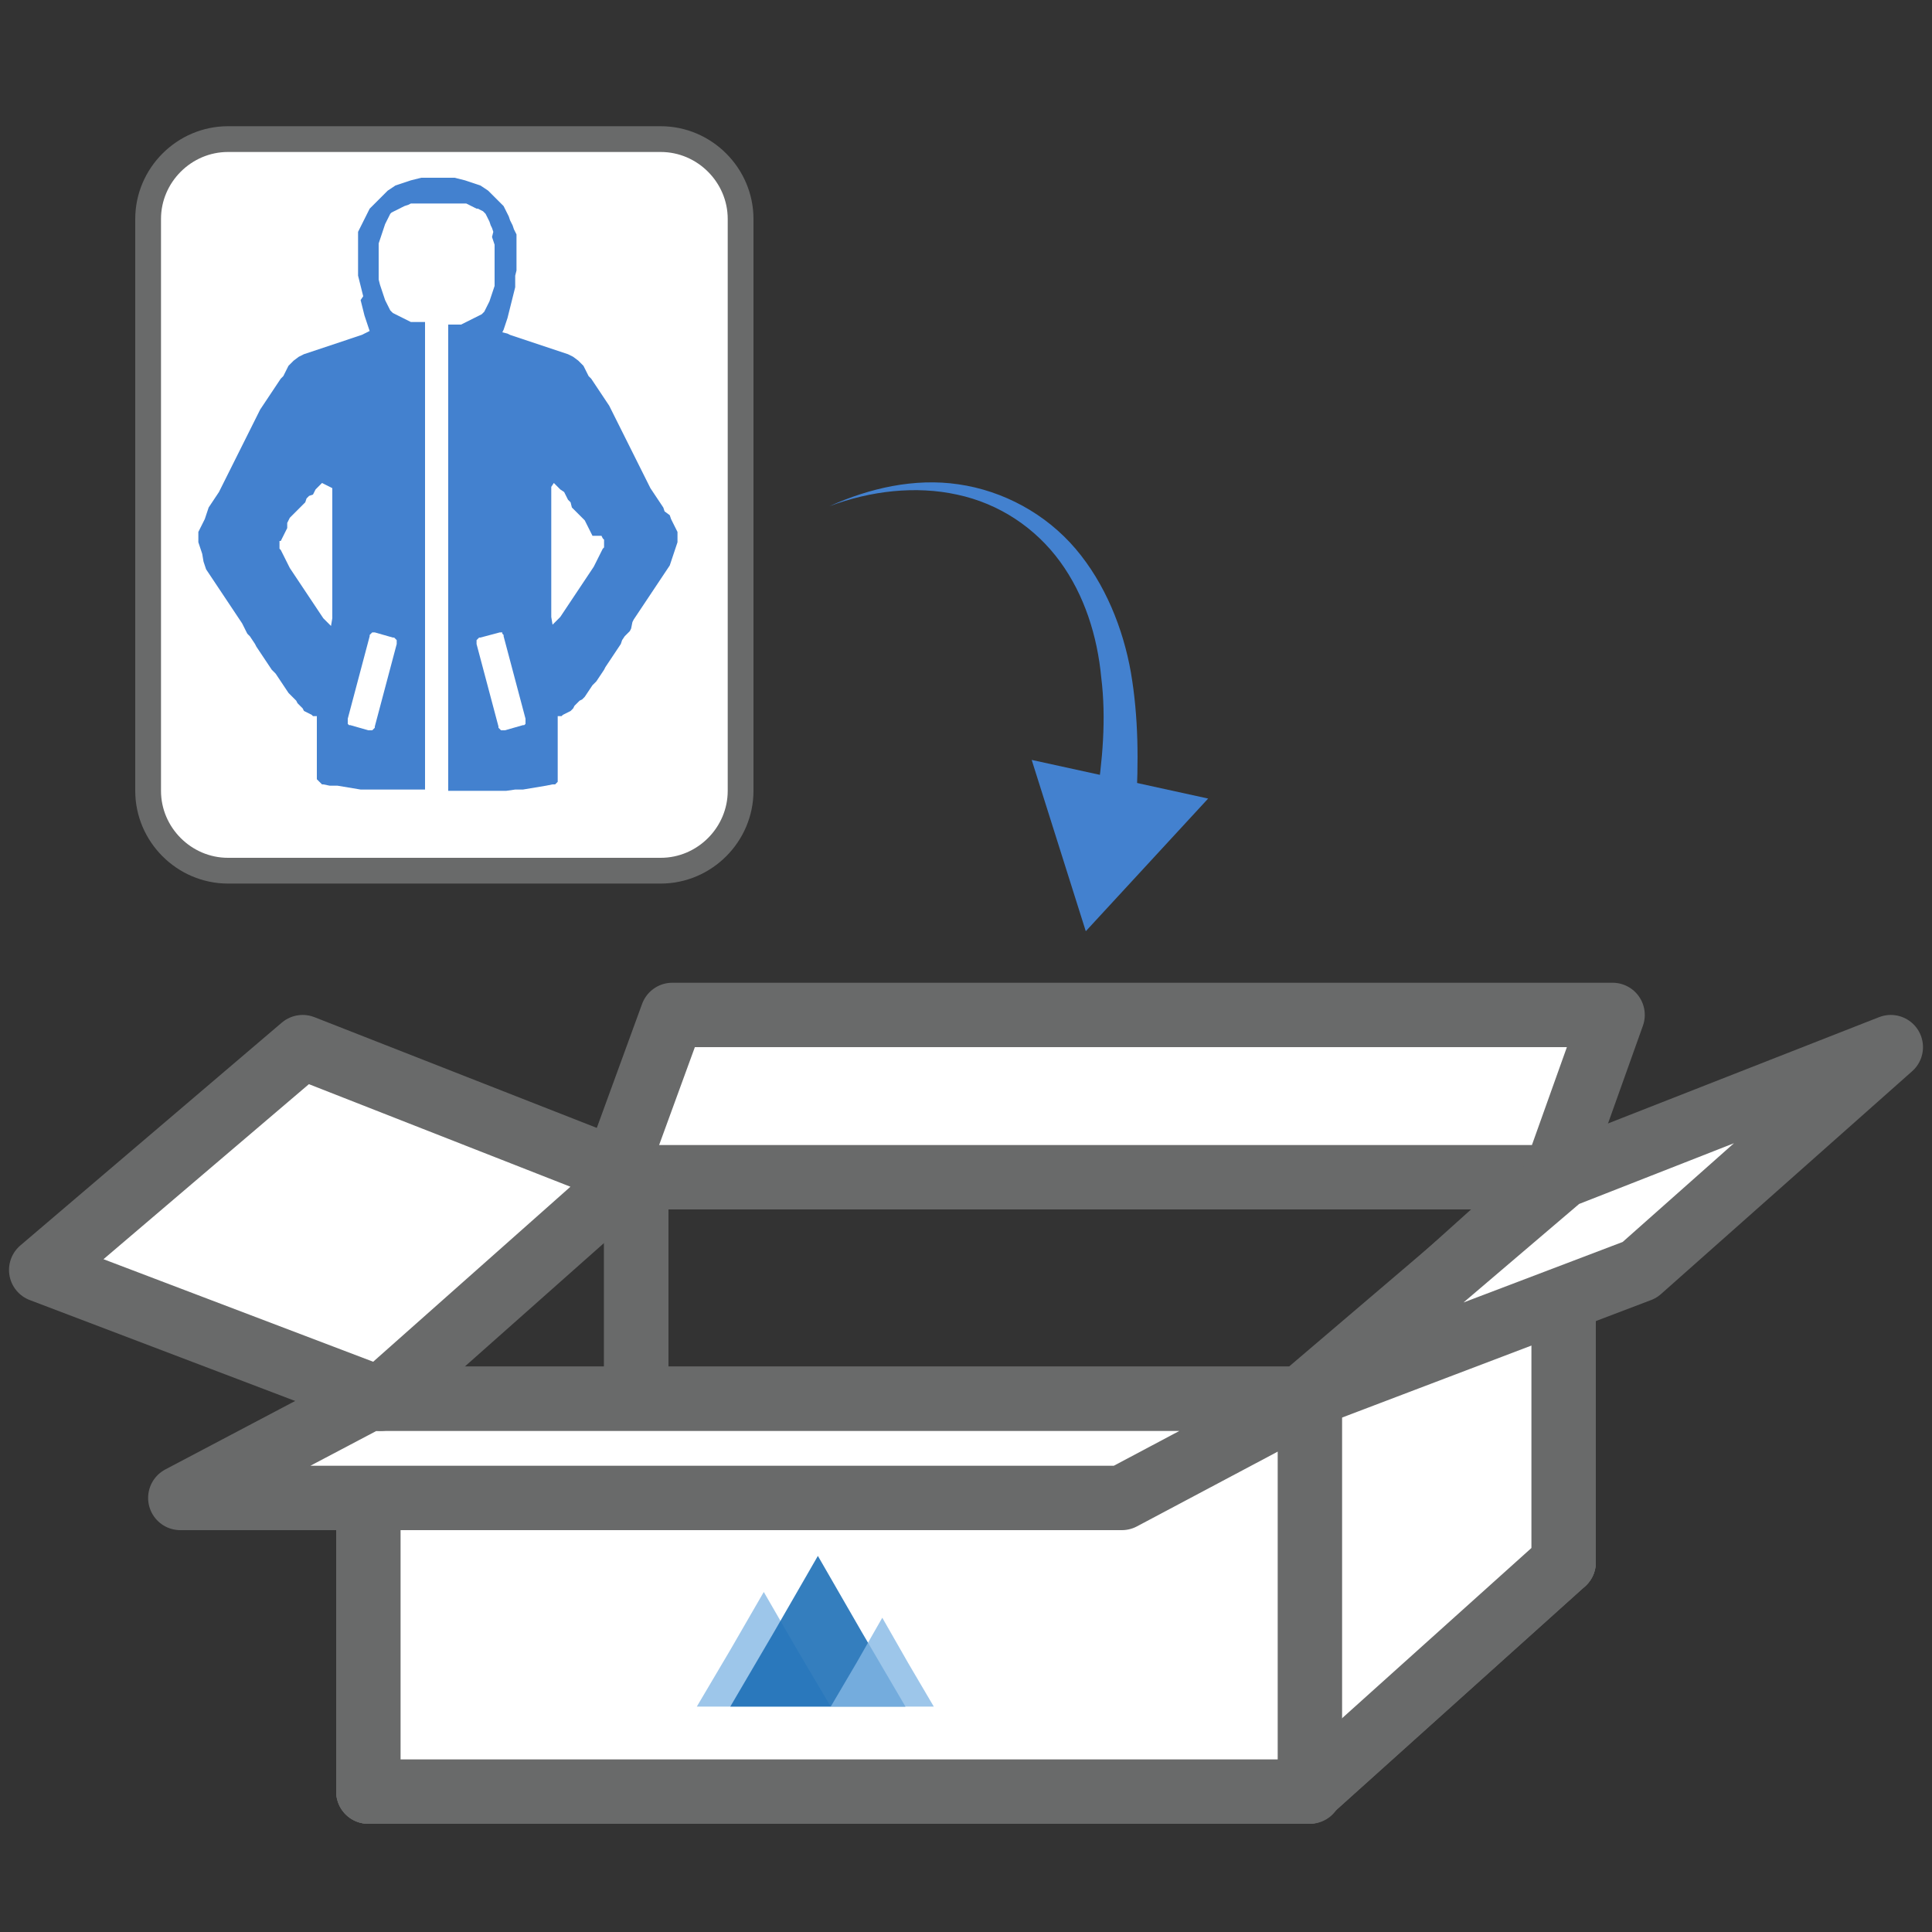
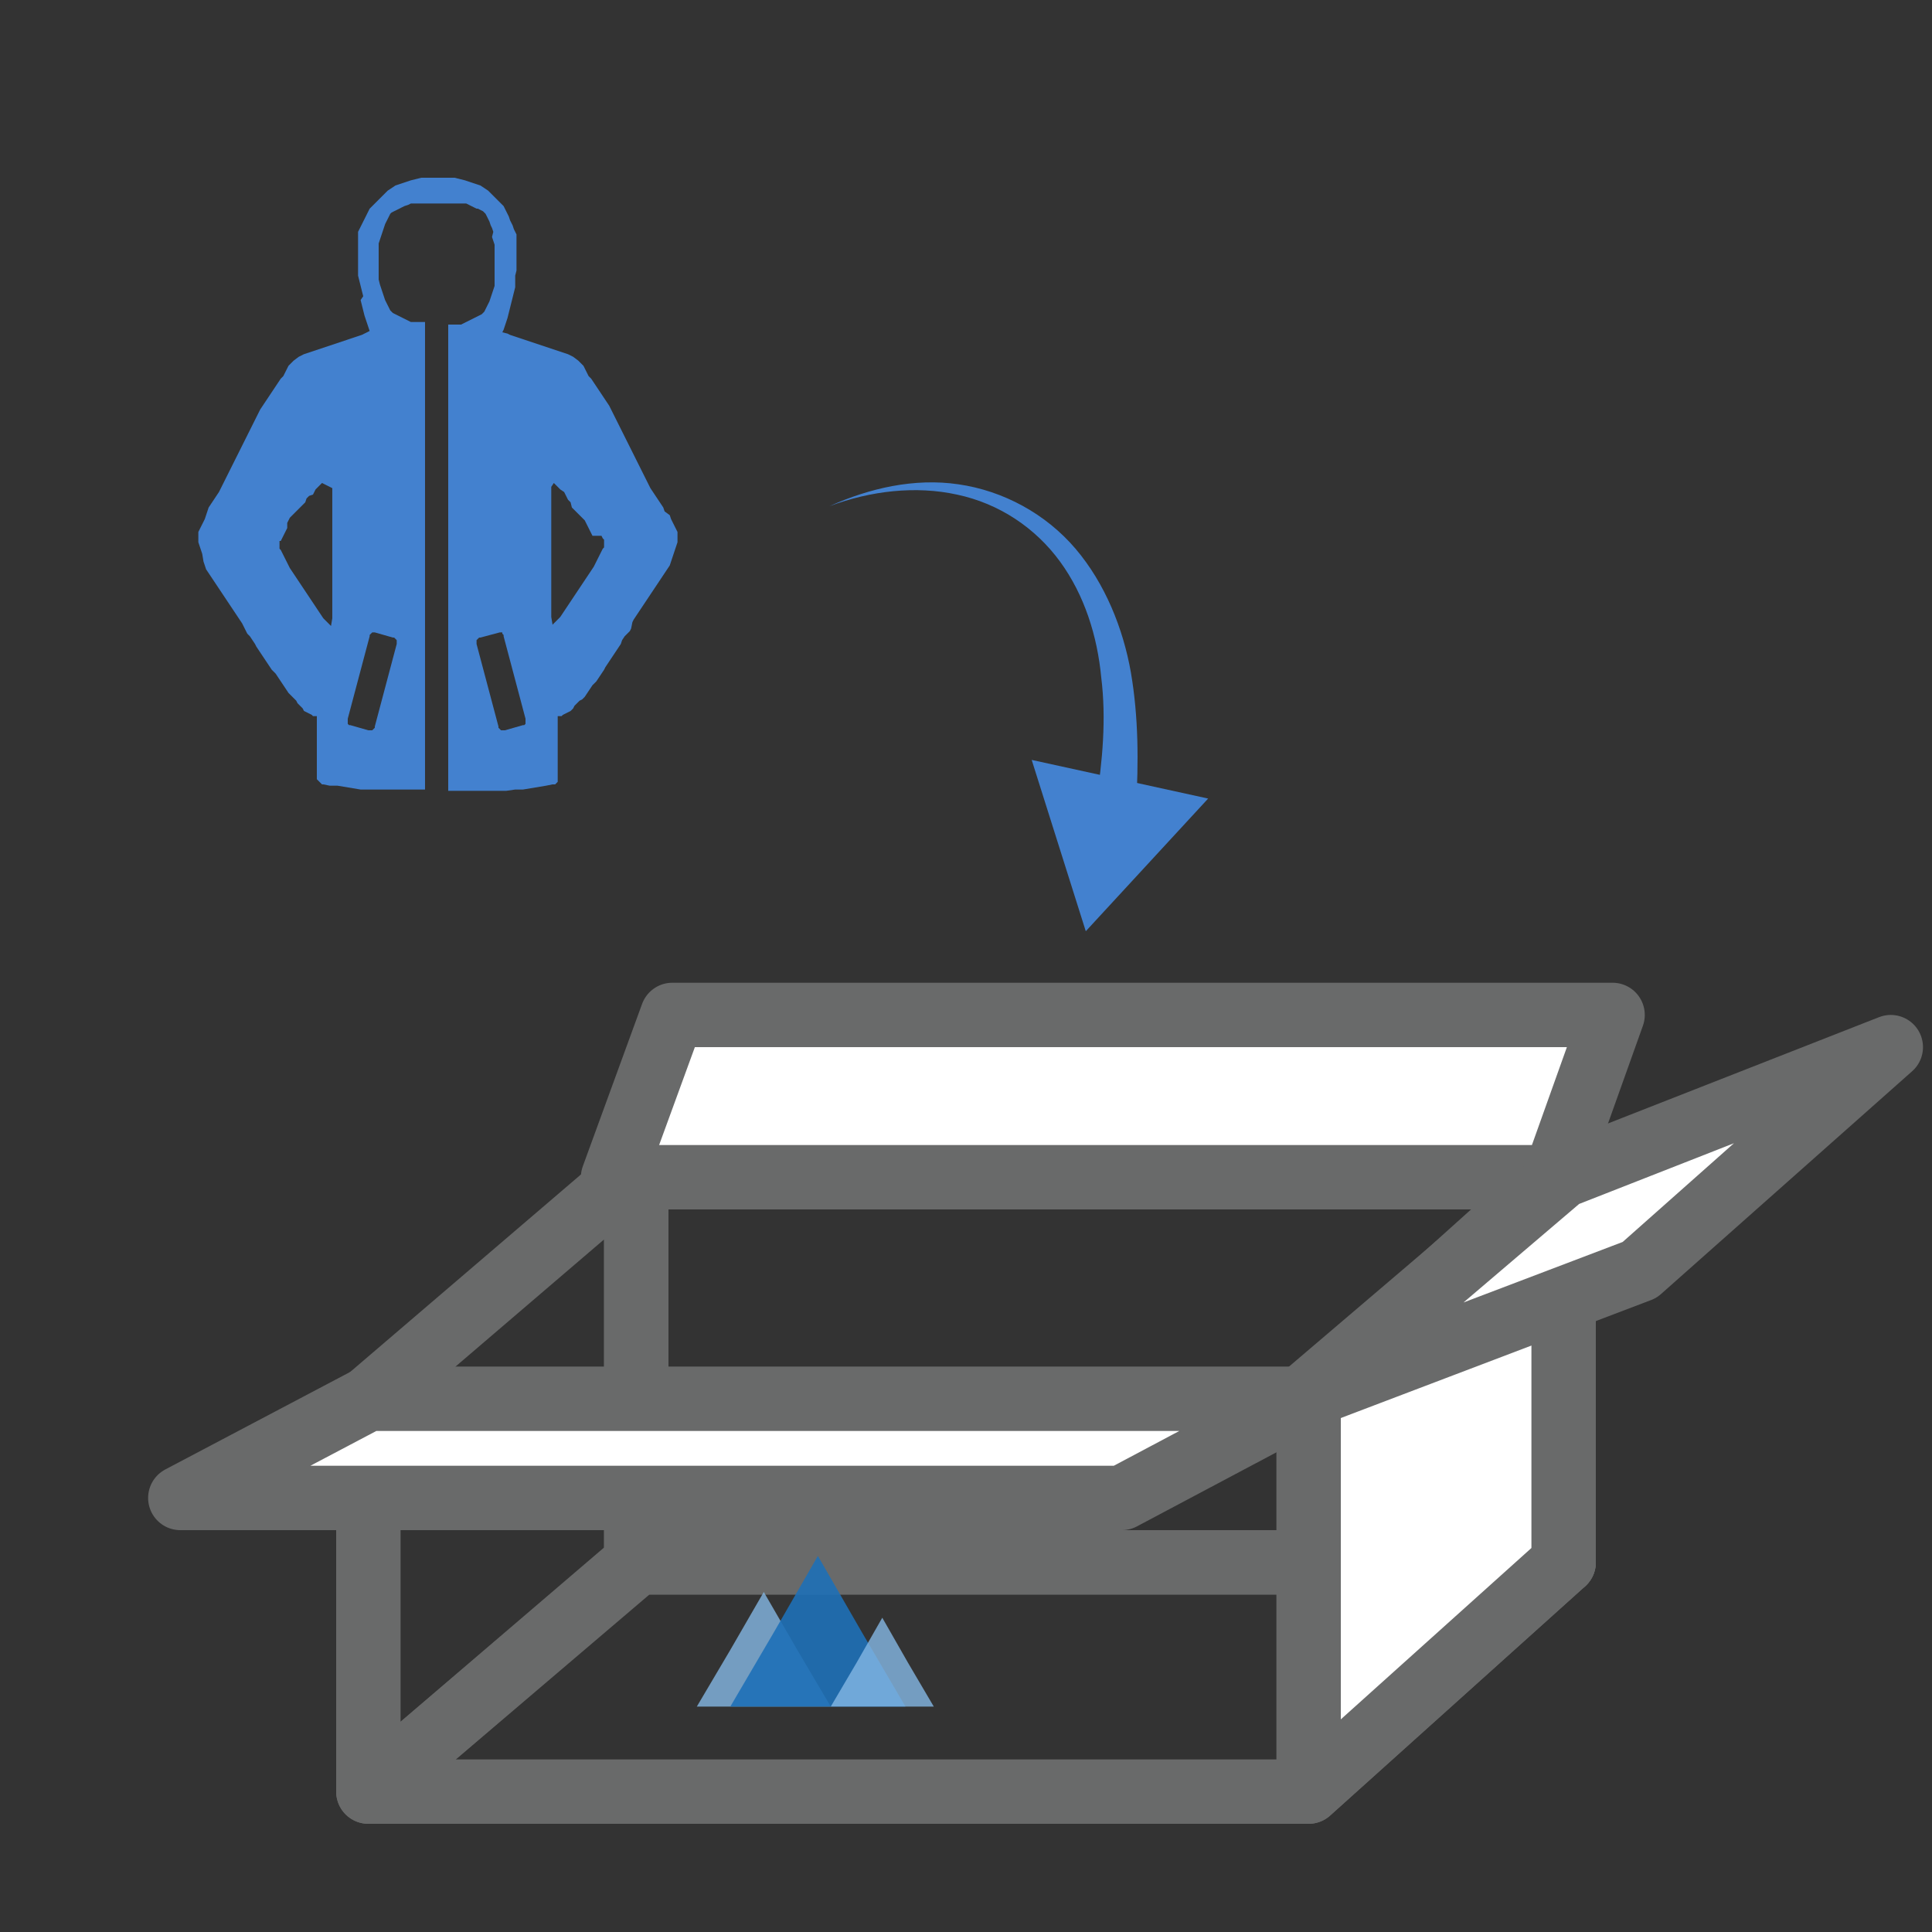
<svg xmlns="http://www.w3.org/2000/svg" version="1.1" id="Laag_1" x="0px" y="0px" viewBox="0 0 150 150" style="enable-background:new 0 0 150 150;" xml:space="preserve">
  <rect x="0" y="0" width="150" height="150" fill="#333333" stroke="none" />
  <style type="text/css">
	.st0{fill:none;stroke:#696A6A;stroke-width:5;stroke-linecap:round;stroke-linejoin:round;stroke-miterlimit:10;}
	.st1{fill:#FFFFFF;stroke:#696A6A;stroke-width:5;stroke-linecap:round;stroke-linejoin:round;stroke-miterlimit:10;}
	
		.st2{fill-rule:evenodd;clip-rule:evenodd;fill:#FFFFFF;stroke:#696A6A;stroke-width:2;stroke-linecap:round;stroke-linejoin:round;stroke-miterlimit:10;}
	.st3{opacity:0.8;fill:#84B8E5;enable-background:new    ;}
	.st4{opacity:0.9;fill:#1E70B7;enable-background:new    ;}
	.st5{fill-rule:evenodd;clip-rule:evenodd;fill:#4381CF;}
	.st6{fill:#4381CF;}
</style>
  <g>
    <g>
      <polygon class="st0" points="121.4,121.3 49.5,121.3 28.6,139.1 101.6,139.1   " />
      <rect x="49.4" y="90.8" class="st0" width="72" height="30.5" />
      <polygon class="st1" points="121.4,90.8 101.6,108.6 101.6,139.1 121.4,121.3   " />
      <polygon class="st0" points="49.4,90.8 28.6,108.6 28.6,139.1 49.4,121.3   " />
-       <rect x="28.6" y="108.6" class="st1" width="73.1" height="30.5" />
      <polygon class="st1" points="87.1,116.3 14,116.3 28.6,108.6 101.6,108.6   " />
      <polygon class="st1" points="120.7,91.4 47.6,91.4 52.2,78.8 125.2,78.8   " />
      <polygon class="st1" points="146.8,81.3 127.3,98.6 101,108.6 121.3,91.3   " />
-       <polygon class="st1" points="49,91.3 29.5,108.6 3.2,98.6 23.5,81.3   " />
    </g>
-     <path class="st2" d="M51.3,67.6H17.7c-3.4,0-6.2-2.8-6.2-6.2V17c0-3.4,2.8-6.2,6.2-6.2h33.6c3.4,0,6.2,2.8,6.2,6.2v44.4   C57.5,64.8,54.7,67.6,51.3,67.6z" />
    <g>
      <polygon class="st3" points="59.3,123.6 61.9,128.1 64.5,132.5 59.3,132.5 54.1,132.5 56.7,128.1   " />
      <polygon class="st4" points="63.5,120.8 66.9,126.7 70.3,132.5 63.5,132.5 56.7,132.5 60.1,126.7   " />
      <polygon class="st3" points="68.5,125.6 70.5,129.1 72.5,132.5 68.5,132.5 64.5,132.5 66.5,129.1   " />
    </g>
    <path id="XMLID_12643_" class="st5" d="M38.8,49.1L38.8,49.1l-1.5,0.4l-0.1,0l-0.1,0.1l-0.1,0.1l0,0.1l0,0.1l0,0.1l1.7,6.4l0,0.1   l0.1,0.1l0.1,0.1l0.1,0l0.1,0l0.1,0l1.4-0.4l0.1,0l0.1-0.1l0-0.1l0-0.1l0-0.1l0-0.1l-1.7-6.4l0-0.1l-0.1-0.1L39,49.1L38.8,49.1   L38.8,49.1z M29.1,49.1L29.1,49.1l-0.2,0l-0.1,0.1l-0.1,0.1l0,0.1l-1.7,6.4l0,0.1l0,0.1l0,0.1l0,0.1l0.1,0.1l0.1,0l1.4,0.4l0.1,0   l0.1,0l0.1,0l0.1-0.1l0.1-0.1l0-0.1l1.7-6.4l0-0.1l0-0.1l0-0.1l-0.1-0.1l-0.1-0.1l-0.1,0L29.1,49.1L29.1,49.1z M43.3,56l0,0.4   l0,0.4l0,0.4l0,0.4l0,0.4l0,0.3l0,0.3l0,0.3l0,0.3l0,0.3l0,0.3l0,0.2l0,0.2l0,0.2l0,0.2l0,0.1l-0.1,0.1l-0.1,0.1L43,60.9l-0.1,0   L42.4,61l-0.6,0.1l-0.6,0.1l-0.6,0.1L40,61.3l-0.7,0.1l-0.7,0l-0.7,0l-0.7,0l-0.8,0l-0.8,0l-0.8,0V30.7l0-0.4v-5.1l0.3,0l0.3,0   l0.2,0l0.2,0l0.2-0.1l0.2-0.1l0.2-0.1l0.2-0.1l0.2-0.1l0.2-0.1l0.2-0.1l0.2-0.1l0.2-0.2l0.1-0.2l0.1-0.2l0.1-0.2l0.1-0.2l0.1-0.3   l0.1-0.3l0.1-0.3l0.1-0.3l0-0.4l0-0.4l0-0.4l0-0.4l0-0.4l0-0.4l0-0.4l0-0.4l-0.1-0.3l-0.1-0.3L38.3,18l-0.1-0.3l-0.1-0.2L38,17.2   L37.9,17l-0.1-0.2l-0.1-0.2l-0.2-0.2l-0.2-0.1l-0.2-0.1L37,16.2l-0.2-0.1L36.6,16l-0.2-0.1l-0.2-0.1l-0.2,0l-0.2,0l-0.2,0l-0.2,0   l-0.2,0l-0.2,0l-0.3,0l-0.3,0H34h-0.3l-0.3,0l-0.2,0l-0.3,0l-0.2,0l-0.2,0l-0.2,0l-0.2,0l-0.2,0l-0.2,0.1L31.4,16l-0.2,0.1L31,16.2   l-0.2,0.1l-0.2,0.1l-0.2,0.1l-0.1,0.1l-0.1,0.2L30.1,17L30,17.2l-0.1,0.2l-0.1,0.3L29.7,18l-0.1,0.3l-0.1,0.3l-0.1,0.3l0,0.4l0,0.4   l0,0.4l0,0.4l0,0.4l0,0.4l0,0.4l0.1,0.4l0.1,0.3l0.1,0.3l0.1,0.3l0.1,0.3l0.1,0.2l0.1,0.2l0.1,0.2l0.1,0.2l0.2,0.2l0.2,0.1l0.2,0.1   l0.2,0.1l0.2,0.1l0.2,0.1l0.2,0.1l0.2,0.1l0.2,0l0.2,0l0.2,0l0.2,0l0.3,0v36.3l-0.8,0l-0.8,0l-0.7,0l-0.7,0l-0.7,0l-0.7,0L28,61.3   l-0.6-0.1l-0.6-0.1l-0.6-0.1L25.6,61l-0.5-0.1l-0.1,0l-0.1-0.1l-0.1-0.1l-0.1-0.1l-0.1-0.1l0-0.2l0-0.2l0-0.2l0-0.2l0-0.2l0-0.3   l0-0.3v-0.3v-0.3l0-0.3l0-0.4l0-0.4l0-0.4l0-0.4l0-0.4l0-0.4l-0.1,0l-0.1,0l-0.1,0l-0.1-0.1l-0.2-0.1l-0.2-0.1l-0.2-0.1L23.5,55   l-0.2-0.2l-0.2-0.2L23,54.4l-0.2-0.2l-0.2-0.2l-0.2-0.2l-0.2-0.3l-0.2-0.3l-0.2-0.3l-0.2-0.3l-0.2-0.3L21.1,52l-0.2-0.3l-0.2-0.3   l-0.2-0.3l-0.2-0.3l-0.2-0.3l-0.2-0.3L19.8,50l-0.2-0.3l-0.2-0.3l-0.2-0.2L19.1,49L19,48.8l-0.1-0.2l-0.1-0.2l-0.2-0.3l-0.2-0.3   l-0.2-0.3l-0.2-0.3l-0.2-0.3l-0.2-0.3l-0.2-0.3l-0.2-0.3l-0.2-0.3l-0.2-0.3l-0.2-0.3l-0.2-0.3l-0.2-0.3l-0.2-0.3l-0.1-0.3l-0.1-0.3   L15.7,43l-0.1-0.3l-0.1-0.3l-0.1-0.3l0-0.2l0-0.2l0-0.1l0-0.1l0-0.2l0.1-0.2l0.1-0.2l0.1-0.2l0.1-0.2l0.1-0.2L16,40l0.1-0.3   l0.1-0.3l0.2-0.3l0.2-0.3l0.2-0.3l0.2-0.3l0.2-0.4l0.2-0.4l0.2-0.4l0.2-0.4l0.2-0.4l0.2-0.4l0.2-0.4l0.2-0.4l0.2-0.4l0.2-0.4   l0.2-0.4l0.2-0.4l0.2-0.4l0.2-0.4l0.2-0.4l0.2-0.4l0.2-0.3l0.2-0.3l0.2-0.3l0.2-0.3l0.2-0.3l0.2-0.3l0.2-0.3l0.2-0.3l0.2-0.2   l0.1-0.2l0.1-0.2l0.1-0.2l0.1-0.2l0.1-0.1l0.1-0.1l0.1-0.1l0.1-0.1l0,0l0,0l0.4-0.3l0.2-0.1l0.2-0.1l0.3-0.1l0.3-0.1l0.3-0.1   l0.3-0.1l0.3-0.1l0.3-0.1l0.3-0.1l0.3-0.1l0.3-0.1l0.3-0.1l0.3-0.1l0.3-0.1l0.3-0.1l0.3-0.1l0.3-0.1l0.2-0.1l0.4-0.2l-0.1-0.3   l-0.1-0.3l-0.1-0.3l-0.1-0.3l-0.1-0.4l-0.1-0.4l-0.1-0.4L28.2,23l-0.1-0.4L28,22.2l-0.1-0.4l-0.1-0.4L27.8,21l0-0.4l0-0.4v-0.2   l0-0.2l0-0.2l0-0.2l0-0.2l0-0.2l0-0.2l0-0.2l0-0.2l0-0.2l0-0.2l0.1-0.2l0.1-0.2l0.1-0.2l0.1-0.2l0.1-0.2l0.1-0.2l0.1-0.2l0.1-0.2   l0.1-0.2l0.2-0.2l0.2-0.2l0.2-0.2l0.2-0.2l0.2-0.2l0.2-0.2l0.2-0.2l0.3-0.2l0.3-0.2l0.3-0.1l0.3-0.1l0.3-0.1l0.3-0.1l0.4-0.1   l0.4-0.1l0.4,0l0.4,0l0.5,0l0.5,0l0.4,0l0.4,0l0.4,0.1l0.4,0.1l0.3,0.1l0.3,0.1l0.3,0.1l0.3,0.1l0.3,0.2l0.3,0.2l0.2,0.2l0.2,0.2   l0.2,0.2l0.2,0.2l0.2,0.2l0.2,0.2l0.1,0.2l0.1,0.2l0.1,0.2l0.1,0.2l0.1,0.3l0.1,0.2l0.1,0.2l0.1,0.3l0.1,0.2l0.1,0.2l0,0.2l0,0.2   l0,0.2l0,0.2l0,0.2l0,0.2l0,0.2l0,0.2v0.2l0,0.2v0.2l0,0.3l0,0.3l-0.1,0.4L40,21.9L40,22.3l-0.1,0.4l-0.1,0.4l-0.1,0.4l-0.1,0.4   l-0.1,0.4l-0.1,0.4l-0.1,0.3l-0.1,0.3l-0.1,0.3L39,25.8l0.4,0.1l0.2,0.1l0.3,0.1l0.3,0.1l0.3,0.1l0.3,0.1l0.3,0.1l0.3,0.1l0.3,0.1   l0.3,0.1l0.3,0.1l0.3,0.1l0.3,0.1l0.3,0.1l0.3,0.1l0.3,0.1l0.3,0.1l0.2,0.1l0.2,0.1l0.4,0.3h0l0,0l0.1,0.1l0.1,0.1l0.1,0.1l0.1,0.1   l0.1,0.2l0.1,0.2l0.1,0.2l0.1,0.2l0.2,0.2l0.2,0.3l0.2,0.3l0.2,0.3l0.2,0.3l0.2,0.3l0.2,0.3l0.2,0.3l0.2,0.4l0.2,0.4l0.2,0.4   l0.2,0.4l0.2,0.4l0.2,0.4l0.2,0.4l0.2,0.4l0.2,0.4l0.2,0.4l0.2,0.4l0.2,0.4l0.2,0.4l0.2,0.4l0.2,0.4l0.2,0.4l0.2,0.3l0.2,0.3   l0.2,0.3l0.2,0.3l0.2,0.3l0.1,0.3L52,40l0.1,0.3l0.1,0.2l0.1,0.2l0.1,0.2l0.1,0.2l0.1,0.2l0,0.2l0,0.1l0,0.1l0,0.2l0,0.2l-0.1,0.3   l-0.1,0.3L52.3,43l-0.1,0.3l-0.1,0.3l-0.1,0.3l-0.2,0.3l-0.2,0.3l-0.2,0.3l-0.2,0.3l-0.2,0.3l-0.2,0.3l-0.2,0.3l-0.2,0.3l-0.2,0.3   l-0.2,0.3l-0.2,0.3l-0.2,0.3l-0.2,0.3l-0.2,0.3l-0.1,0.2L49,48.8L48.9,49l-0.2,0.2l-0.2,0.2l-0.2,0.3L48.2,50l-0.2,0.3l-0.2,0.3   l-0.2,0.3l-0.2,0.3l-0.2,0.3l-0.2,0.3L46.9,52l-0.2,0.3l-0.2,0.3l-0.2,0.3L46,53.2l-0.2,0.3l-0.2,0.3l-0.2,0.3l-0.2,0.2L45,54.4   l-0.2,0.2l-0.2,0.2L44.5,55l-0.2,0.2l-0.2,0.1l-0.2,0.1l-0.2,0.1l-0.1,0.1l-0.1,0l-0.1,0l-0.1,0L43.3,56z M42.8,37.8l0,0.2l0,0.2   l0,0.2l0,0.2l0,0.3l0,0.3l0,0.3l0,0.3l0,0.3l0,0.3l0,0.4l0,0.4l0,0.4l0,0.4l0,0.4l0,0.4l0,0.4l0,0.3l0,0.3l0,0.3v0.3l0,0.3l0,0.2   l0,0.2l0,0.3l0,0.3l0,0.3l0,0.3l0,0.4l0,0.4l0,0.4l0,0.4l0.1,0.6l0.2-0.2l0.2-0.2l0.2-0.2l0.2-0.3l0.2-0.3l0.2-0.3l0.2-0.3l0.2-0.3   l0.2-0.3l0.2-0.3l0.2-0.3l0.2-0.3l0.2-0.3l0.2-0.3l0.2-0.3l0.2-0.3l0.1-0.2l0.1-0.2l0.1-0.2l0.1-0.2l0.1-0.2l0.1-0.2l0.1-0.2   l0.1-0.1l0-0.1l0-0.1l0-0.1l0-0.1l0-0.1l0-0.1l-0.1-0.1l-0.1-0.2L46,41.6l-0.1-0.2l-0.1-0.2L45.7,41l-0.1-0.2l-0.1-0.2l-0.1-0.2   l-0.2-0.2l-0.2-0.2l-0.2-0.2l-0.2-0.2l-0.2-0.2L44.3,39l-0.2-0.2L44,38.6l-0.1-0.2l-0.1-0.2L43.5,38l-0.1-0.1l-0.1-0.1l-0.1-0.1   l-0.1-0.1l-0.1-0.1l0,0l0,0L42.8,37.8z M25,37.5L25,37.5l-0.1,0.1l-0.1,0.1l-0.1,0.1l-0.1,0.1L24.5,38l-0.1,0.2l-0.1,0.2L24,38.5   l-0.2,0.2L23.7,39l-0.2,0.2l-0.2,0.2l-0.2,0.2l-0.2,0.2l-0.2,0.2l-0.2,0.2l-0.1,0.2l-0.1,0.2L22.3,41l-0.1,0.2l-0.1,0.2L22,41.6   l-0.1,0.2l-0.1,0.2L21.7,42l0,0.1l0,0.1l0,0.1l0,0.1l0,0.1l0,0.1l0.1,0.1l0.1,0.2l0.1,0.2l0.1,0.2l0.1,0.2l0.1,0.2l0.1,0.2l0.1,0.2   l0.2,0.3l0.2,0.3l0.2,0.3l0.2,0.3l0.2,0.3l0.2,0.3l0.2,0.3l0.2,0.3l0.2,0.3l0.2,0.3l0.2,0.3l0.2,0.3l0.2,0.3l0.2,0.2l0.2,0.2   l0.2,0.2l0.1-0.6l0-0.4l0-0.4l0-0.4l0-0.4l0-0.3l0-0.3l0-0.3l0-0.2l0-0.2l0-0.2v-0.3v-0.3l0-0.3l0-0.3l0-0.3l0-0.4l0-0.4l0-0.4   l0-0.4l0-0.4l0-0.4l0-0.4l0-0.3l0-0.3l0-0.3l0-0.3l0-0.3l0-0.3l0-0.3l0-0.2l0-0.2l0-0.2L25,37.5z" />
    <g>
      <g>
        <path class="st6" d="M85.1,62.3c0.5-3.2,0.8-6.5,0.4-9.7c-0.3-3.2-1.3-6.4-3.2-9c-1.9-2.6-4.7-4.5-8-5.2     c-3.2-0.7-6.7-0.3-9.9,0.9c3.1-1.4,6.6-2.2,10-1.7c3.5,0.5,6.8,2.3,9.1,5c2.3,2.7,3.7,6.2,4.3,9.6c0.6,3.5,0.6,7,0.4,10.5     L85.1,62.3z" />
        <g>
          <polygon class="st6" points="93.8,62 84.3,72.3 80.1,59     " />
        </g>
      </g>
    </g>
  </g>
</svg>